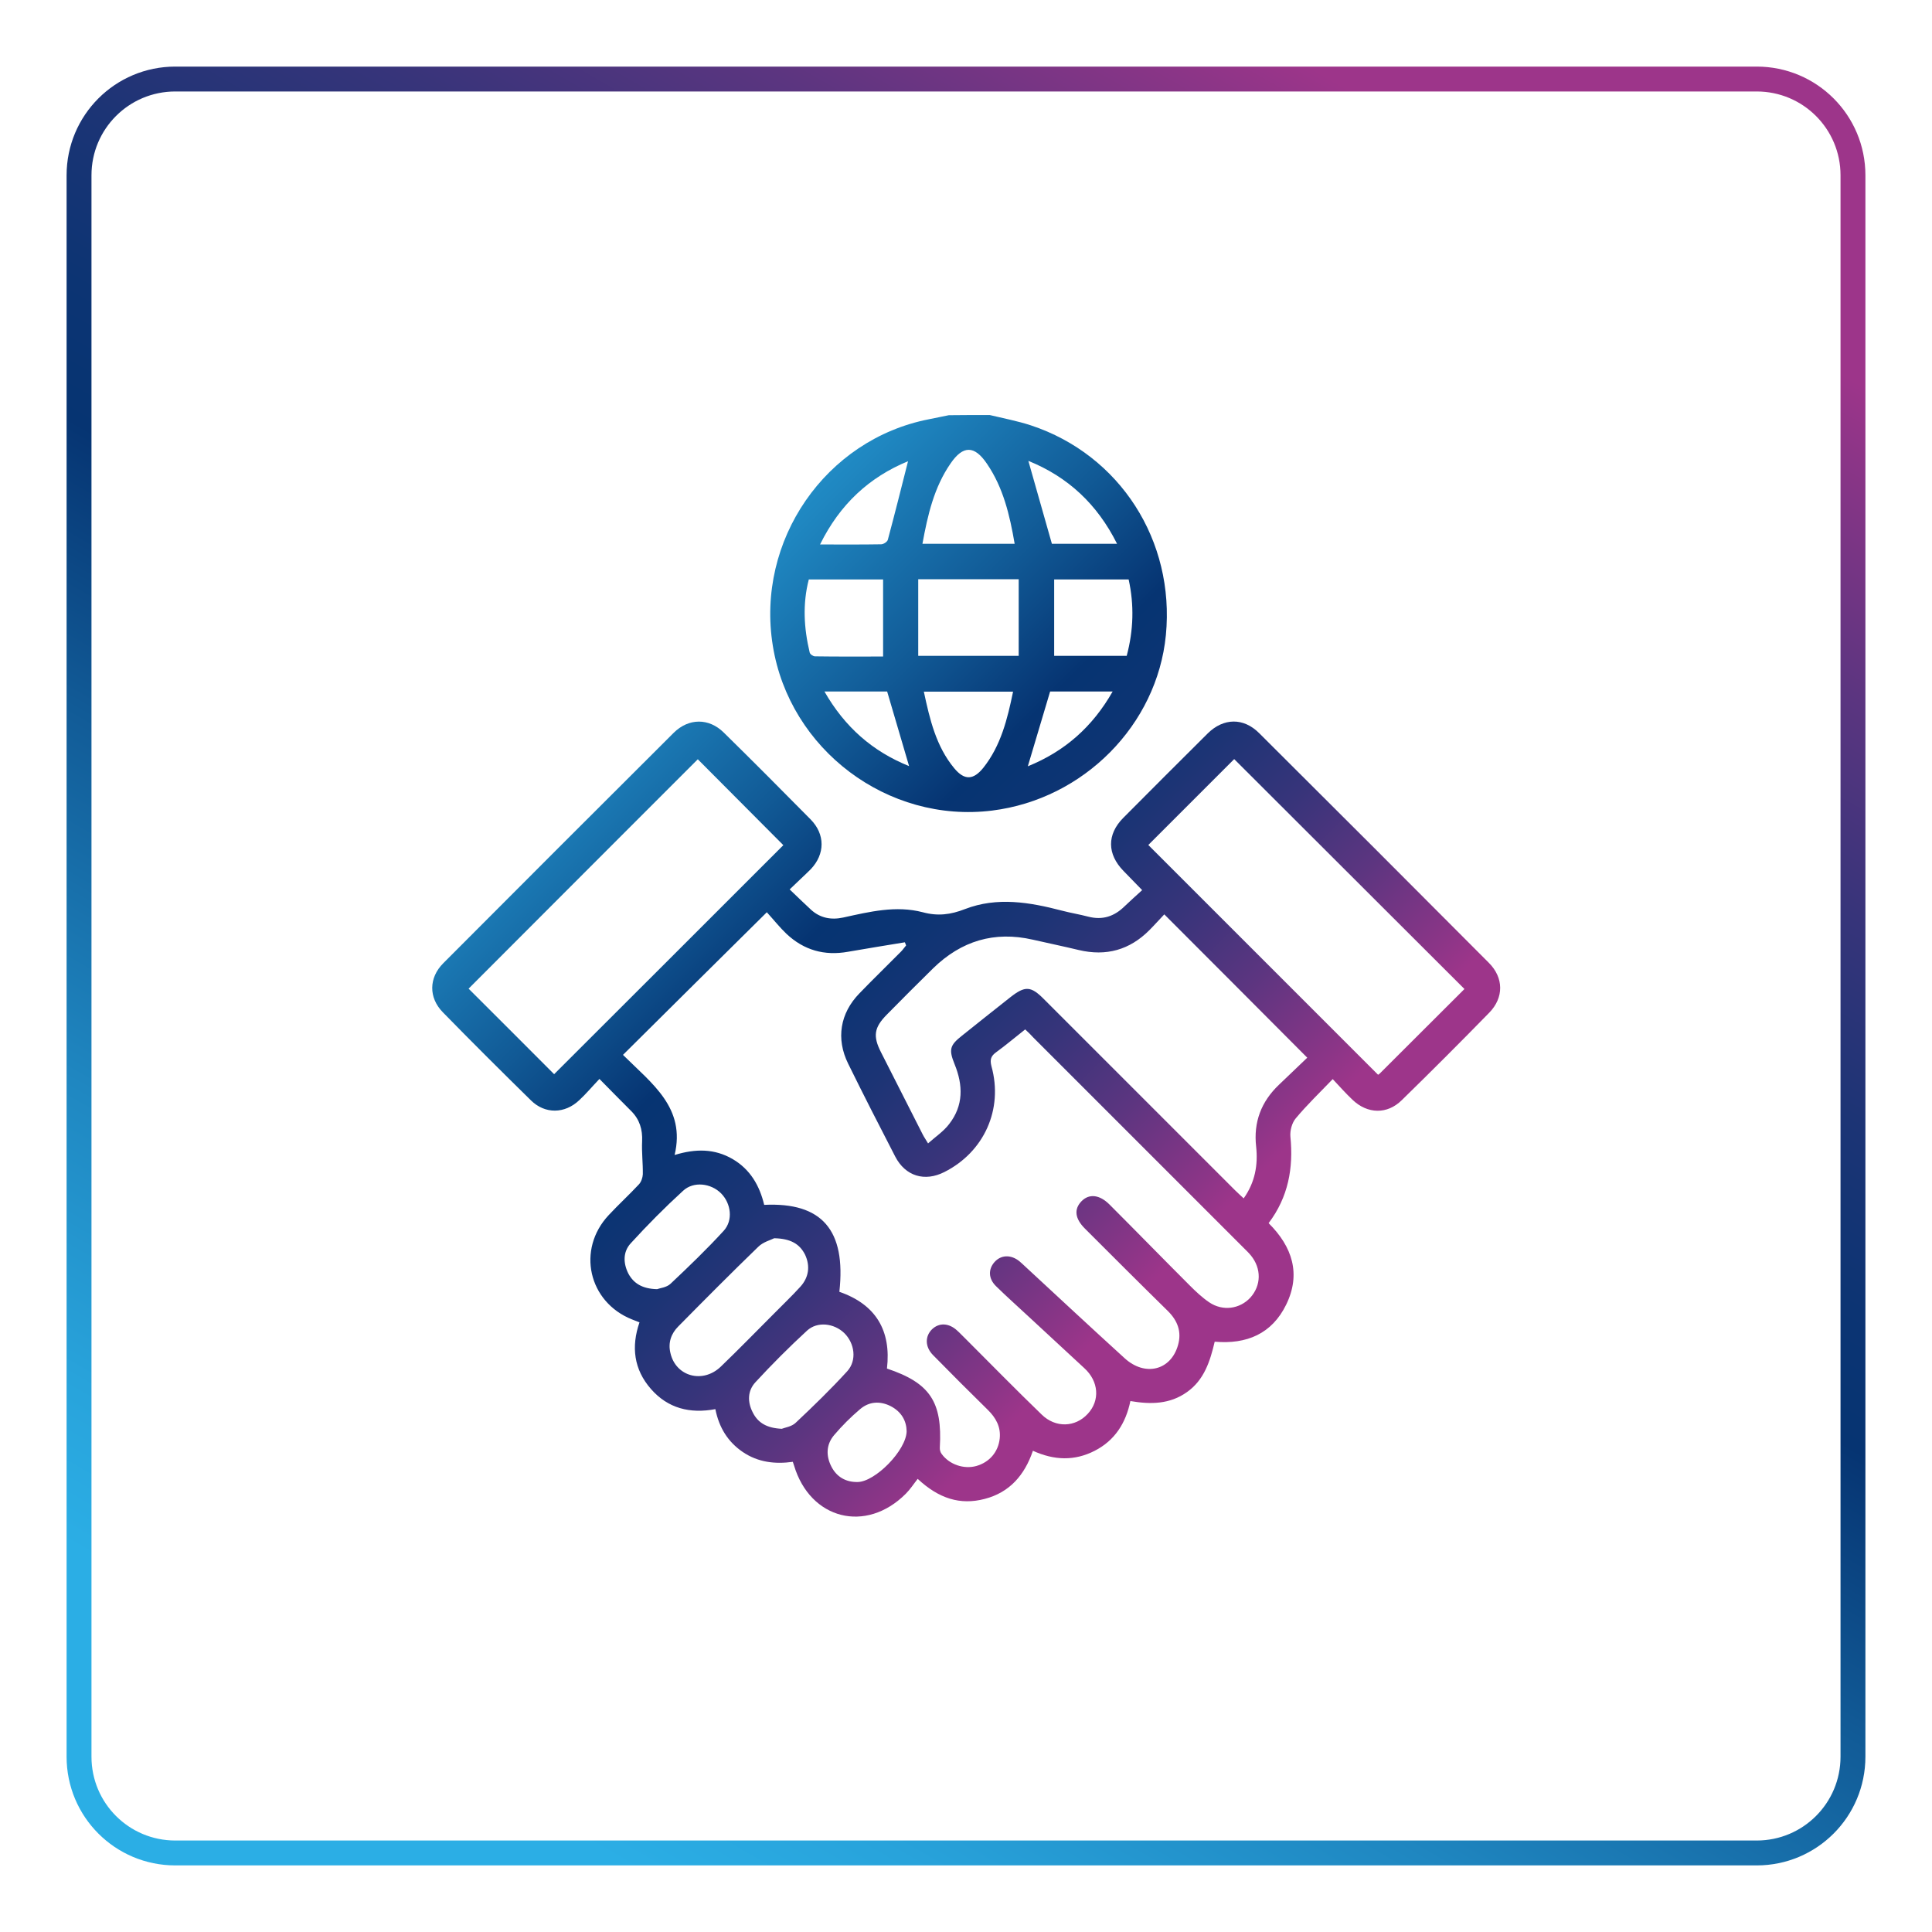
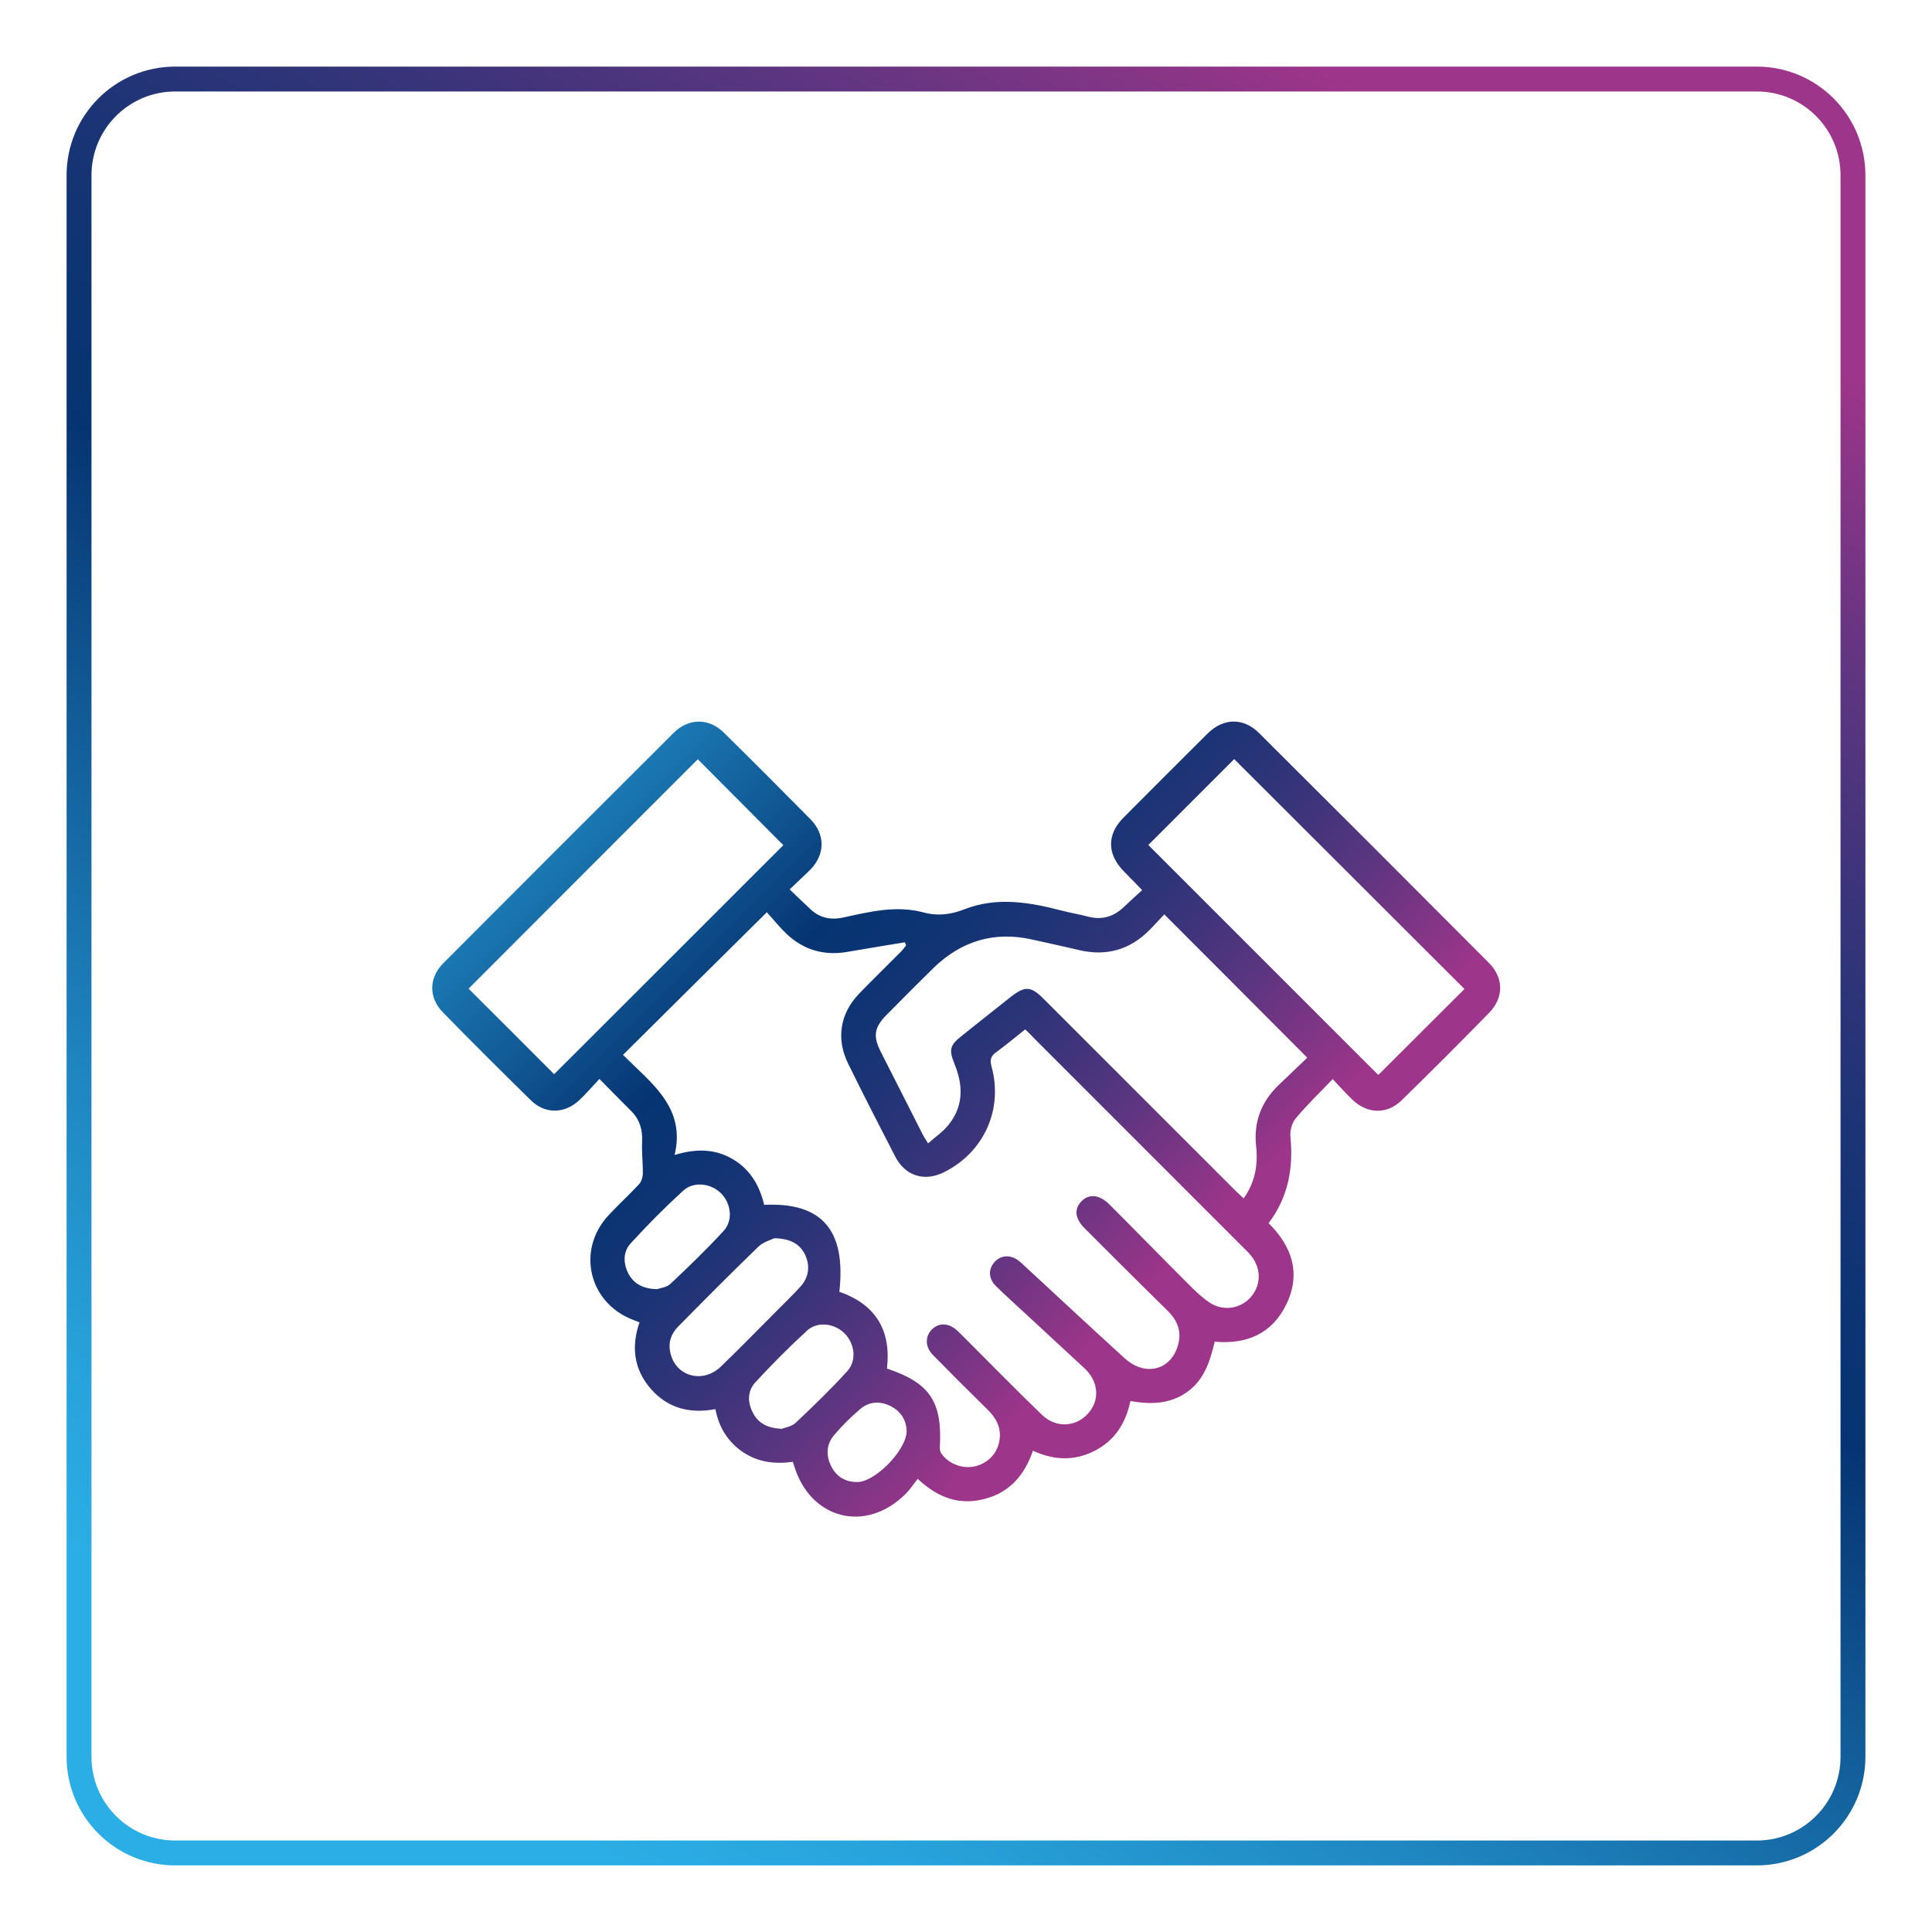
<svg xmlns="http://www.w3.org/2000/svg" version="1.1" id="Layer_1" x="0px" y="0px" viewBox="0 0 110 110" style="enable-background:new 0 0 110 110;" xml:space="preserve">
  <style type="text/css">
	.st0{fill:url(#SVGID_1_);}
	.st1{fill:url(#SVGID_2_);}
	.st2{fill:url(#SVGID_3_);}
	.st3{fill:url(#SVGID_4_);}
	.st4{fill:url(#SVGID_5_);}
	.st5{fill:url(#SVGID_6_);}
	.st6{fill:url(#SVGID_7_);}
	.st7{fill:none;stroke:url(#SVGID_8_);stroke-width:1.417;stroke-miterlimit:10;}
	.st8{fill:url(#SVGID_9_);}
	.st9{fill:url(#SVGID_10_);}
	.st10{fill:url(#SVGID_11_);}
	.st11{fill:url(#SVGID_12_);}
	.st12{fill:url(#SVGID_13_);}
	.st13{fill:url(#SVGID_14_);}
	.st14{fill:url(#SVGID_15_);}
	.st15{fill:url(#SVGID_16_);}
	.st16{fill:url(#SVGID_17_);}
	.st17{fill:url(#SVGID_18_);}
	.st18{fill:url(#SVGID_19_);}
	.st19{fill:url(#SVGID_20_);}
	.st20{fill:url(#SVGID_21_);}
	.st21{fill:url(#SVGID_22_);}
	.st22{fill:none;stroke:url(#SVGID_23_);stroke-width:1.417;stroke-miterlimit:10;}
	.st23{fill:url(#SVGID_24_);stroke:#FFFFFF;stroke-width:0.283;stroke-linecap:round;stroke-miterlimit:10;}
	.st24{fill:url(#SVGID_25_);}
	.st25{fill:url(#SVGID_26_);}
	.st26{fill:url(#SVGID_27_);}
	.st27{fill:url(#SVGID_28_);}
	.st28{fill:url(#SVGID_29_);}
	.st29{fill:url(#SVGID_30_);}
	.st30{fill:url(#SVGID_31_);}
	.st31{fill:url(#SVGID_32_);}
	.st32{fill:url(#SVGID_33_);}
	.st33{fill:none;stroke:url(#SVGID_34_);stroke-width:1.417;stroke-miterlimit:10;}
	.st34{fill:url(#SVGID_35_);}
	.st35{fill:url(#SVGID_36_);}
	.st36{fill:none;stroke:url(#SVGID_37_);stroke-width:1.417;stroke-miterlimit:10;}
	.st37{fill:url(#SVGID_38_);}
	.st38{fill:url(#SVGID_39_);}
	.st39{fill:url(#SVGID_40_);}
	.st40{fill:url(#SVGID_41_);}
	.st41{fill:url(#SVGID_42_);}
	.st42{fill:url(#SVGID_43_);}
	.st43{fill:url(#SVGID_44_);}
	.st44{fill:url(#SVGID_45_);}
	.st45{fill:url(#SVGID_46_);}
	.st46{fill:none;stroke:url(#SVGID_47_);stroke-width:1.417;stroke-miterlimit:10;}
	.st47{fill:url(#SVGID_48_);}
	.st48{fill:url(#SVGID_49_);}
	.st49{fill:url(#SVGID_50_);}
	.st50{fill:url(#SVGID_51_);}
	.st51{fill:url(#SVGID_52_);}
	.st52{fill:none;stroke:url(#SVGID_53_);stroke-width:1.417;stroke-miterlimit:10;}
	.st53{fill:url(#SVGID_54_);}
	.st54{fill:url(#SVGID_55_);}
	.st55{fill:url(#SVGID_56_);}
	.st56{fill:url(#SVGID_57_);}
	.st57{fill:url(#SVGID_58_);}
	.st58{fill:url(#SVGID_59_);}
	.st59{fill:url(#SVGID_60_);}
	.st60{fill:url(#SVGID_61_);}
	.st61{fill:url(#SVGID_62_);}
	.st62{fill:url(#SVGID_63_);}
	.st63{fill:url(#SVGID_64_);}
	.st64{fill:url(#SVGID_65_);}
	.st65{fill:url(#SVGID_66_);}
	.st66{fill:url(#SVGID_67_);}
	.st67{fill:url(#SVGID_68_);}
	.st68{fill:url(#SVGID_69_);}
	.st69{fill:url(#SVGID_70_);}
	.st70{fill:url(#SVGID_71_);}
	.st71{fill:url(#SVGID_72_);}
	.st72{fill:url(#SVGID_73_);}
	.st73{fill:url(#SVGID_74_);}
	.st74{fill:url(#SVGID_75_);}
	.st75{fill:url(#SVGID_76_);}
	.st76{fill:url(#SVGID_77_);}
	.st77{fill:url(#SVGID_78_);}
	.st78{fill:url(#SVGID_79_);}
	.st79{fill:url(#SVGID_80_);}
	.st80{fill:url(#SVGID_81_);}
	.st81{fill:url(#SVGID_82_);}
	.st82{fill:url(#SVGID_83_);}
	.st83{fill:url(#SVGID_84_);}
</style>
  <g>
    <linearGradient id="SVGID_1_" gradientUnits="userSpaceOnUse" x1="21.156" y1="113.62" x2="88.844" y2="-3.62">
      <stop offset="0.1" style="stop-color:#2BAEE5" />
      <stop offset="0.162" style="stop-color:#28A3DB" />
      <stop offset="0.27" style="stop-color:#1F87C1" />
      <stop offset="0.409" style="stop-color:#115A96" />
      <stop offset="0.511" style="stop-color:#063472" />
      <stop offset="0.562" style="stop-color:#0C3473" />
      <stop offset="0.629" style="stop-color:#1C3475" />
      <stop offset="0.705" style="stop-color:#37347A" />
      <stop offset="0.786" style="stop-color:#5C3580" />
      <stop offset="0.872" style="stop-color:#8C3587" />
      <stop offset="0.9" style="stop-color:#9D358A" />
    </linearGradient>
    <path style="fill:none;stroke:url(#SVGID_1_);stroke-width:1.417;stroke-miterlimit:10;" d="M100.02,105.5H9.98   c-3.03,0-5.48-2.45-5.48-5.48V9.98c0-3.03,2.45-5.48,5.48-5.48h90.04c3.03,0,5.48,2.45,5.48,5.48v90.04   C105.5,103.05,103.05,105.5,100.02,105.5z" />
    <g>
      <linearGradient id="SVGID_2_" gradientUnits="userSpaceOnUse" x1="34.239" y1="14.014" x2="84.436" y2="64.211">
        <stop offset="0.1" style="stop-color:#2BAEE5" />
        <stop offset="0.162" style="stop-color:#28A3DB" />
        <stop offset="0.27" style="stop-color:#1F87C1" />
        <stop offset="0.409" style="stop-color:#115A96" />
        <stop offset="0.511" style="stop-color:#063472" />
        <stop offset="0.562" style="stop-color:#0C3473" />
        <stop offset="0.629" style="stop-color:#1C3475" />
        <stop offset="0.705" style="stop-color:#37347A" />
        <stop offset="0.786" style="stop-color:#5C3580" />
        <stop offset="0.872" style="stop-color:#8C3587" />
        <stop offset="0.9" style="stop-color:#9D358A" />
      </linearGradient>
-       <path class="st1" d="M56.35,23.63c0.79,0.19,1.59,0.34,2.35,0.59c5.07,1.68,8.2,6.57,7.68,11.94c-0.5,5.12-4.68,9.34-9.89,9.99    c-5.94,0.74-11.54-3.47-12.49-9.39c-0.97-5.99,3-11.74,8.89-12.89c0.38-0.07,0.75-0.16,1.13-0.23    C54.8,23.63,55.57,23.63,56.35,23.63z M58,37.34c0-1.47,0-2.9,0-4.36c-1.92,0-3.79,0-5.72,0c0,1.46,0,2.9,0,4.36    C54.23,37.34,56.08,37.34,58,37.34z M52.52,30.96c1.8,0,3.5,0,5.25,0c-0.28-1.64-0.65-3.2-1.58-4.56    c-0.71-1.05-1.36-1.05-2.07-0.01C53.18,27.75,52.82,29.32,52.52,30.96z M60.02,32.99c0,1.47,0,2.9,0,4.35c1.38,0,2.74,0,4.13,0    c0.39-1.46,0.43-2.9,0.11-4.35C62.83,32.99,61.45,32.99,60.02,32.99z M46.05,32.99c-0.36,1.39-0.28,2.78,0.05,4.16    c0.02,0.1,0.2,0.22,0.3,0.22c1.3,0.02,2.59,0.01,3.88,0.01c0-1.5,0-2.93,0-4.39C48.87,32.99,47.51,32.99,46.05,32.99z M52.6,39.38    c0.34,1.59,0.7,3.12,1.73,4.36c0.58,0.7,1.09,0.68,1.66-0.03c1-1.26,1.37-2.78,1.69-4.33C55.98,39.38,54.33,39.38,52.6,39.38z     M51.7,26.26c-2.21,0.91-3.88,2.45-5.01,4.74c1.25,0,2.37,0.01,3.48-0.01c0.13,0,0.35-0.14,0.38-0.26    C50.95,29.24,51.32,27.76,51.7,26.26z M58.55,26.24c0.46,1.61,0.9,3.16,1.34,4.72c1.19,0,2.41,0,3.71,0    C62.47,28.7,60.8,27.15,58.55,26.24z M50.51,39.37c-1.14,0-2.29,0-3.57,0c1.16,2.03,2.74,3.41,4.82,4.25    C51.34,42.18,50.93,40.8,50.51,39.37z M63.35,39.37c-1.28,0-2.45,0-3.56,0c-0.43,1.43-0.84,2.82-1.27,4.26    C60.62,42.78,62.2,41.39,63.35,39.37z" />
      <linearGradient id="SVGID_3_" gradientUnits="userSpaceOnUse" x1="21.101" y1="27.152" x2="71.299" y2="77.349">
        <stop offset="0.1" style="stop-color:#2BAEE5" />
        <stop offset="0.162" style="stop-color:#28A3DB" />
        <stop offset="0.27" style="stop-color:#1F87C1" />
        <stop offset="0.409" style="stop-color:#115A96" />
        <stop offset="0.511" style="stop-color:#063472" />
        <stop offset="0.562" style="stop-color:#0C3473" />
        <stop offset="0.629" style="stop-color:#1C3475" />
        <stop offset="0.705" style="stop-color:#37347A" />
        <stop offset="0.786" style="stop-color:#5C3580" />
        <stop offset="0.872" style="stop-color:#8C3587" />
        <stop offset="0.9" style="stop-color:#9D358A" />
      </linearGradient>
      <path class="st2" d="M44.96,50.64c0.45,0.43,0.83,0.8,1.22,1.16c0.52,0.47,1.14,0.59,1.83,0.44c1.5-0.33,3.01-0.7,4.53-0.3    c0.85,0.23,1.58,0.14,2.4-0.18c1.84-0.71,3.69-0.39,5.53,0.09c0.49,0.13,1,0.21,1.49,0.34c0.81,0.21,1.48-0.01,2.07-0.59    c0.31-0.3,0.63-0.58,1-0.92c-0.39-0.4-0.73-0.75-1.06-1.09c-0.94-0.96-0.95-2.08-0.02-3.02c1.6-1.61,3.2-3.21,4.81-4.81    c0.9-0.89,2.04-0.91,2.93-0.02c4.37,4.35,8.73,8.71,13.08,13.08c0.85,0.85,0.86,1.98,0.02,2.84c-1.64,1.68-3.3,3.34-4.98,4.98    c-0.83,0.82-1.95,0.79-2.8-0.02c-0.37-0.35-0.71-0.73-1.13-1.18c-0.74,0.77-1.47,1.47-2.11,2.24c-0.21,0.25-0.33,0.69-0.3,1.03    c0.18,1.79-0.12,3.45-1.24,4.93c1.36,1.35,1.85,2.9,1,4.64c-0.81,1.66-2.25,2.27-4.07,2.11c-0.26,1.11-0.6,2.18-1.58,2.87    c-0.97,0.69-2.05,0.71-3.22,0.51c-0.26,1.25-0.88,2.24-2.03,2.83c-1.15,0.59-2.31,0.55-3.52,0c-0.47,1.38-1.32,2.37-2.74,2.74    c-1.4,0.37-2.62-0.02-3.82-1.14c-0.23,0.29-0.42,0.59-0.68,0.85c-2.27,2.27-5.44,1.46-6.36-1.61c-0.02-0.06-0.04-0.11-0.07-0.21    c-1.01,0.14-1.98,0.03-2.85-0.56c-0.85-0.58-1.35-1.39-1.56-2.44c-1.44,0.27-2.7-0.04-3.67-1.15c-0.97-1.11-1.13-2.4-0.65-3.79    c-0.17-0.07-0.3-0.12-0.43-0.17c-2.48-0.99-3.16-3.98-1.32-5.94c0.56-0.6,1.16-1.15,1.72-1.75c0.13-0.14,0.21-0.38,0.22-0.57    c0.01-0.63-0.07-1.26-0.04-1.88c0.03-0.67-0.14-1.24-0.62-1.72c-0.59-0.59-1.17-1.18-1.81-1.83c-0.42,0.44-0.76,0.85-1.15,1.21    c-0.82,0.78-1.95,0.8-2.75,0.01c-1.69-1.66-3.37-3.33-5.02-5.02c-0.81-0.83-0.8-1.96,0.03-2.79c4.37-4.38,8.74-8.76,13.12-13.12    c0.85-0.84,2-0.85,2.85-0.01c1.66,1.63,3.3,3.28,4.94,4.94c0.84,0.85,0.83,1.98,0.01,2.84C45.79,49.86,45.41,50.2,44.96,50.64z     M58.37,58.61c-0.56,0.44-1.09,0.89-1.64,1.29c-0.31,0.22-0.38,0.42-0.28,0.81c0.68,2.45-0.42,4.88-2.68,6.02    c-1.12,0.57-2.22,0.24-2.8-0.88c-0.91-1.76-1.81-3.52-2.68-5.29c-0.7-1.42-0.46-2.87,0.64-4c0.78-0.81,1.59-1.59,2.38-2.39    c0.1-0.1,0.18-0.23,0.28-0.34c-0.02-0.06-0.05-0.12-0.07-0.18c-1.08,0.18-2.16,0.35-3.24,0.54c-1.34,0.24-2.51-0.09-3.5-1.02    c-0.38-0.36-0.71-0.78-1.12-1.23c-2.79,2.76-5.47,5.42-8.19,8.12c1.66,1.65,3.58,3.01,2.94,5.7c1.21-0.37,2.28-0.36,3.3,0.23    c1.01,0.59,1.54,1.52,1.8,2.61c3.29-0.16,4.67,1.44,4.28,4.95c2.08,0.72,2.96,2.21,2.71,4.37c2.45,0.82,3.16,1.89,3.01,4.49    c-0.01,0.13,0.03,0.28,0.11,0.38c0.44,0.6,1.26,0.87,1.96,0.68c0.75-0.21,1.26-0.8,1.34-1.57c0.07-0.66-0.22-1.18-0.68-1.63    c-1.05-1.03-2.09-2.07-3.12-3.12c-0.46-0.47-0.46-1.07-0.05-1.47c0.4-0.38,0.95-0.36,1.42,0.07c0.17,0.15,0.32,0.32,0.48,0.47    c1.44,1.44,2.87,2.9,4.34,4.32c0.79,0.77,1.91,0.73,2.62-0.04c0.71-0.76,0.63-1.85-0.19-2.6c-1.03-0.96-2.07-1.91-3.1-2.87    c-0.64-0.6-1.3-1.18-1.93-1.8c-0.44-0.43-0.45-0.96-0.09-1.37c0.37-0.42,0.94-0.44,1.42-0.05c0.11,0.09,0.21,0.19,0.32,0.29    c1.89,1.75,3.77,3.5,5.67,5.23c1.16,1.06,2.63,0.7,3.04-0.74c0.22-0.76-0.02-1.39-0.57-1.94c-1.59-1.56-3.16-3.13-4.73-4.7    c-0.57-0.57-0.63-1.1-0.2-1.55c0.43-0.45,1.03-0.39,1.6,0.18c1.53,1.53,3.04,3.08,4.57,4.61c0.34,0.34,0.71,0.69,1.11,0.96    c0.77,0.52,1.74,0.38,2.34-0.27c0.62-0.69,0.64-1.65,0.03-2.4c-0.13-0.16-0.28-0.3-0.42-0.44c-3.98-3.98-7.97-7.97-11.95-11.95    C58.7,58.92,58.55,58.78,58.37,58.61z M66.29,52.06c-0.26,0.27-0.54,0.59-0.84,0.89c-1.13,1.14-2.47,1.51-4.03,1.14    c-0.87-0.21-1.75-0.39-2.62-0.59c-2.19-0.5-4.07,0.07-5.67,1.63c-0.89,0.87-1.77,1.76-2.64,2.64c-0.72,0.73-0.8,1.22-0.33,2.14    c0.79,1.56,1.59,3.13,2.38,4.69c0.07,0.14,0.16,0.26,0.3,0.5c0.44-0.39,0.89-0.69,1.2-1.1c0.82-1.05,0.8-2.21,0.31-3.41    c-0.34-0.84-0.27-1.08,0.43-1.63c0.91-0.73,1.82-1.45,2.73-2.17c0.85-0.67,1.18-0.66,1.93,0.1c3.62,3.62,7.24,7.24,10.87,10.87    c0.15,0.15,0.32,0.3,0.5,0.47c0.65-0.92,0.82-1.9,0.71-2.94c-0.16-1.4,0.29-2.57,1.3-3.53c0.56-0.53,1.11-1.06,1.61-1.54    C71.68,57.46,69.02,54.79,66.29,52.06z M31.55,61.16c4.39-4.38,8.76-8.75,13.05-13.04c-1.62-1.62-3.26-3.28-4.87-4.89    c-4.32,4.32-8.7,8.7-13.05,13.06C28.29,57.9,29.94,59.54,31.55,61.16z M83.38,56.31c-4.42-4.41-8.79-8.78-13.11-13.09    c-1.63,1.63-3.28,3.28-4.89,4.89c4.32,4.32,8.69,8.69,13.08,13.08c0.01,0,0.06-0.03,0.1-0.07C80.17,59.52,81.77,57.91,83.38,56.31    z M44.08,70.5c-0.19,0.1-0.63,0.21-0.91,0.49c-1.54,1.49-3.05,3.01-4.55,4.53c-0.41,0.41-0.59,0.93-0.45,1.51    c0.3,1.34,1.84,1.77,2.87,0.78c1.03-0.99,2.02-2.01,3.03-3.02c0.5-0.51,1.02-1,1.5-1.53c0.48-0.53,0.57-1.17,0.27-1.82    C45.53,70.82,45.01,70.52,44.08,70.5z M37.41,73.4c0.15-0.06,0.54-0.09,0.77-0.31c1.04-0.98,2.07-1.97,3.03-3.02    c0.54-0.6,0.41-1.55-0.15-2.12c-0.57-0.58-1.57-0.71-2.17-0.15c-1.04,0.95-2.03,1.95-2.98,2.99c-0.45,0.49-0.43,1.14-0.13,1.73    C36.08,73.07,36.57,73.38,37.41,73.4z M44.51,81.35c0.17-0.07,0.56-0.12,0.79-0.34c1.01-0.95,2.01-1.92,2.94-2.94    c0.56-0.62,0.42-1.59-0.17-2.17c-0.58-0.56-1.53-0.68-2.12-0.14c-1.02,0.94-2,1.92-2.94,2.94c-0.45,0.49-0.46,1.12-0.15,1.72    C43.16,81.02,43.67,81.31,44.51,81.35z M51.62,81.49c-0.01-0.59-0.29-1.1-0.89-1.42c-0.62-0.32-1.25-0.28-1.77,0.17    c-0.53,0.45-1.02,0.94-1.47,1.47c-0.45,0.53-0.47,1.17-0.16,1.78c0.3,0.6,0.83,0.9,1.49,0.89C49.82,84.38,51.6,82.58,51.62,81.49z    " />
    </g>
  </g>
</svg>